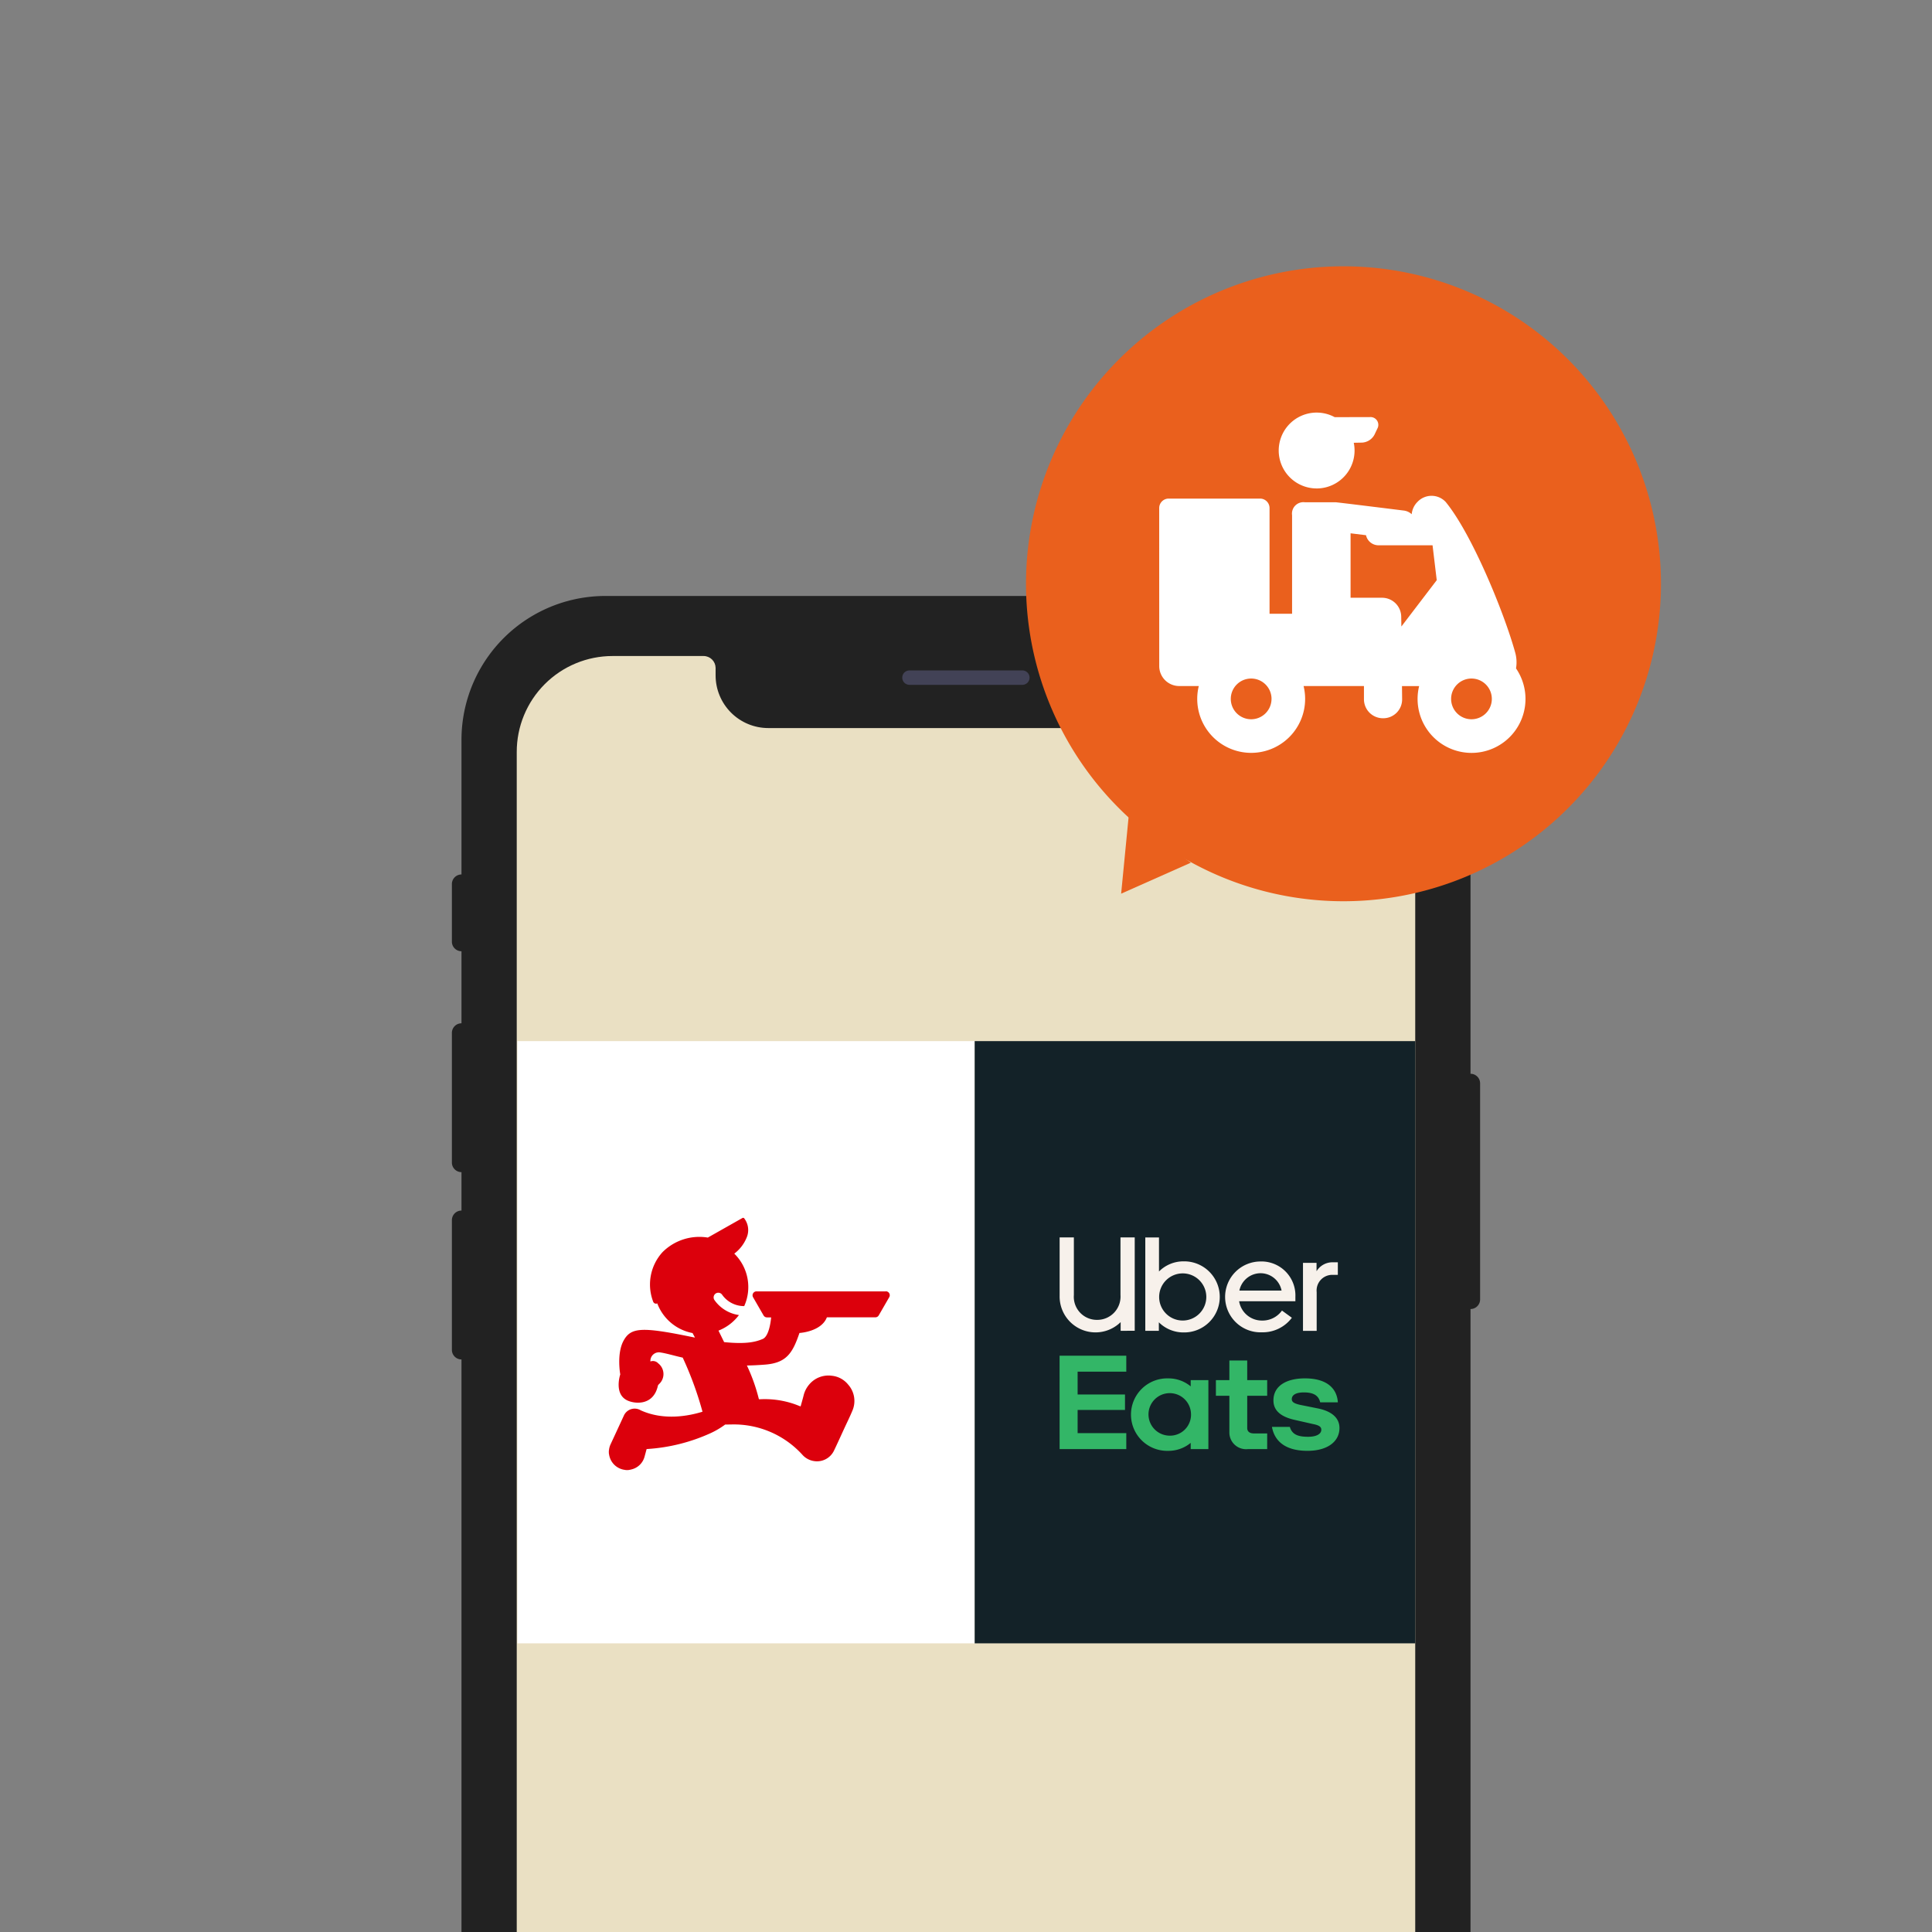
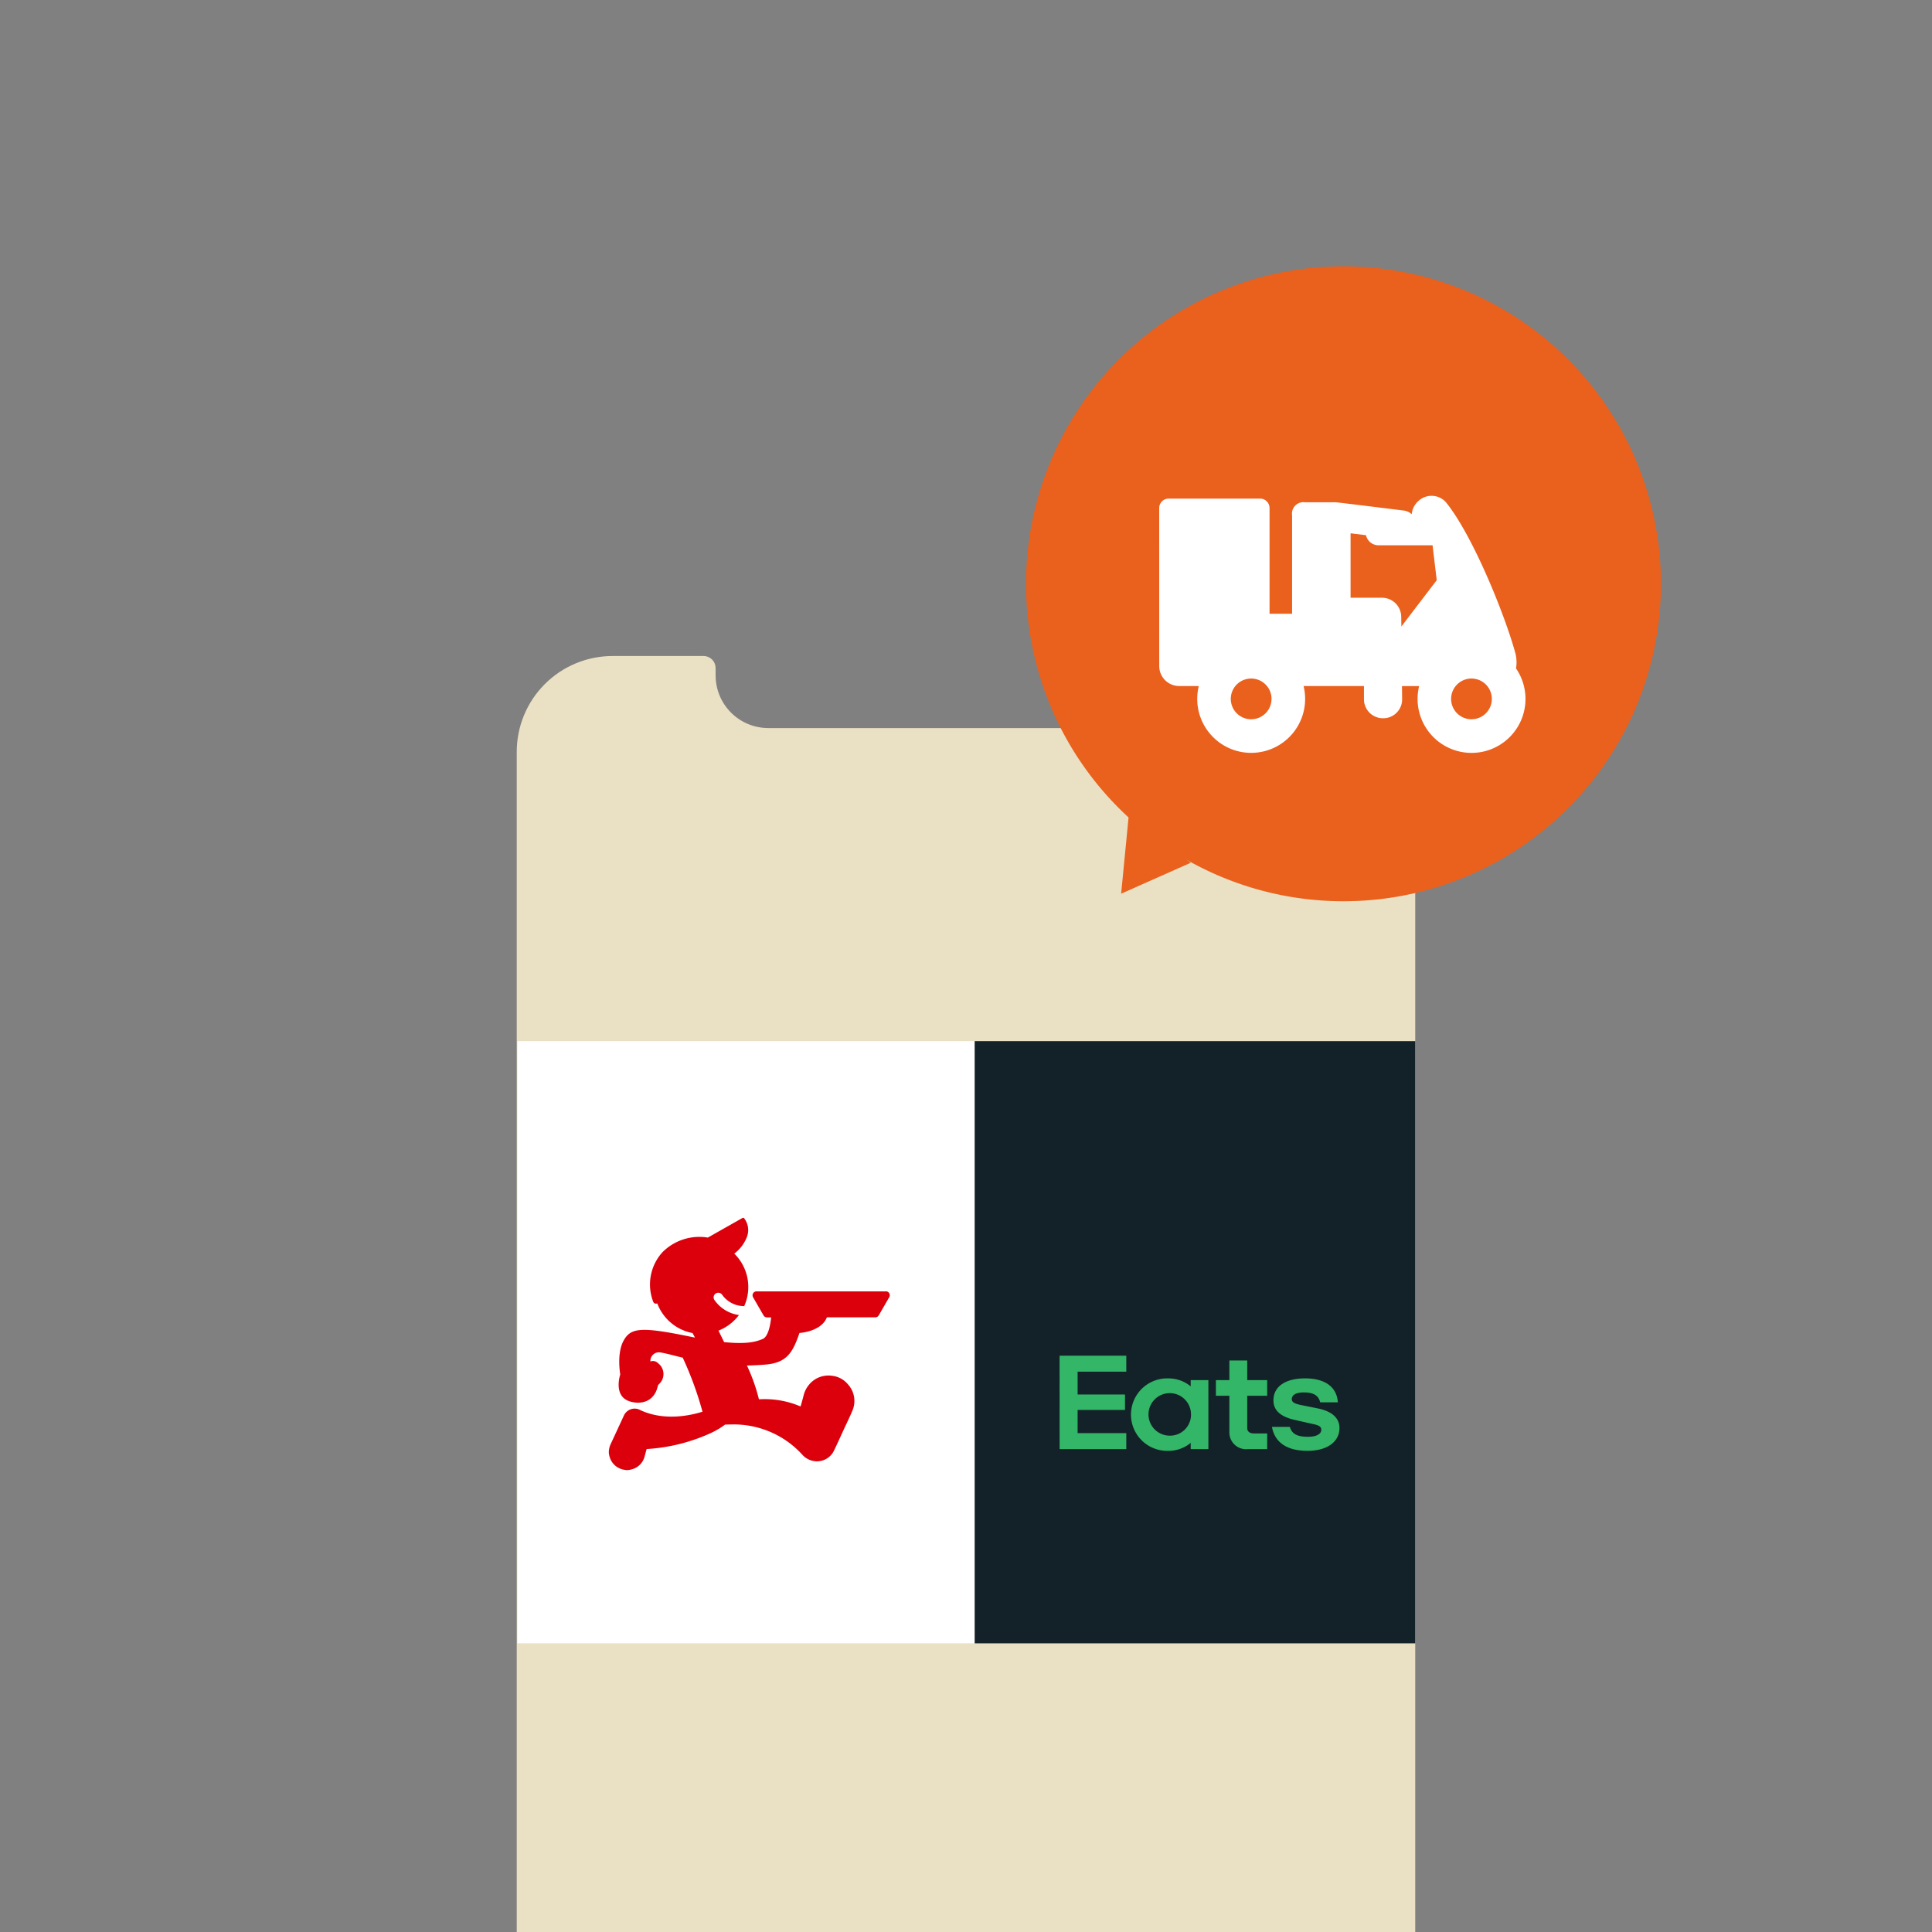
<svg xmlns="http://www.w3.org/2000/svg" width="295" height="295" viewBox="0 0 295 295">
  <rect x="0" y="0" width="295" height="295" fill="#808080" stroke="none" />
  <defs>
    <clipPath id="a">
      <rect width="295" height="295" transform="translate(865 1633)" fill="#fff" />
    </clipPath>
    <clipPath id="b">
      <path d="M122.56,369.662H14.634A14.644,14.644,0,0,1,0,355V86.663A14.629,14.629,0,0,1,14.634,72h13.9a1.833,1.833,0,0,1,1.829,1.8v1.133A8.046,8.046,0,0,0,38.414,83h61.1a7.322,7.322,0,0,0,7.317-7.332V73.833A1.833,1.833,0,0,1,108.656,72h13.9a14.644,14.644,0,0,1,14.634,14.663V355a14.628,14.628,0,0,1-14.634,14.663Z" transform="translate(0 -72)" fill="#fff" />
    </clipPath>
  </defs>
  <g transform="translate(-865 -7314)">
    <g transform="translate(0 5681)" clip-path="url(#a)">
      <g transform="translate(738 1524)">
        <g transform="translate(196 200)">
-           <path d="M23.422-669a21.977,21.977,0,0,1-21.958-22V-868.424A1.465,1.465,0,0,1,0-869.891v-19.8a1.465,1.465,0,0,1,1.464-1.466v-5.866A1.465,1.465,0,0,1,0-898.485v-19.8a1.465,1.465,0,0,1,1.464-1.467v-11A1.465,1.465,0,0,1,0-932.211v-8.8a1.465,1.465,0,0,1,1.464-1.467V-963a21.977,21.977,0,0,1,21.958-22H133.578a21.976,21.976,0,0,1,21.958,22v50.956A1.465,1.465,0,0,1,157-910.582v32.993a1.465,1.465,0,0,1-1.464,1.466v185.128a21.976,21.976,0,0,1-21.958,22Z" transform="translate(0 985)" fill="#222" />
-           <path d="M71.573-963.8a2.2,2.2,0,0,1,2.2-2.2,2.2,2.2,0,0,1,2.2,2.2,2.2,2.2,0,0,1-2.2,2.2A2.2,2.2,0,0,1,71.573-963.8ZM48.1-962.7a1.1,1.1,0,0,1-1.1-1.1,1.1,1.1,0,0,1,1.1-1.1H65.338a1.1,1.1,0,0,1,1.1,1.1,1.1,1.1,0,0,1-1.1,1.1Z" transform="translate(21.768 976.269)" fill="#424256" />
          <g transform="translate(9.903 9.169)" clip-path="url(#b)">
            <g transform="translate(0.097 21.82)">
              <rect width="136.66" fill="#f9f9f9" style="mix-blend-mode:multiply;isolation:isolate" />
            </g>
            <path d="M0,0H137.195V303.161H0Z" transform="translate(0 0)" fill="#eae0c3" />
            <g transform="translate(0.097 58.801)">
              <path d="M0,0H69.826V91.954H0Z" fill="#fff" />
              <path d="M0,0H67.831V91.954H0Z" transform="translate(69.826)" fill="#132228" />
              <path d="M379.839,90.84H360.094a.6.6,0,0,0-.521.9l1.6,2.773a.6.6,0,0,0,.521.3h.638c-.07.74-.354,2.907-1.3,3.3s-2.344.836-5.881.474l-.86-1.754a7.192,7.192,0,0,0,3.125-2.378,5.519,5.519,0,0,1-3.739-2.287.713.713,0,0,1,1.169-.817,4.091,4.091,0,0,0,3.344,1.737h.03a7.137,7.137,0,0,0-1.517-8.01,5.814,5.814,0,0,0,1.869-2.406,2.936,2.936,0,0,0-.375-3.012.228.228,0,0,0-.26-.017l-5.273,2.982h0a7.953,7.953,0,0,0-6.912,2.218,7.328,7.328,0,0,0-1.437,7.56.463.463,0,0,0,.628.273,7.181,7.181,0,0,0,5.388,4.528l.37.693c-.221-.043-.445-.088-.676-.135-7.511-1.541-9.127-1.413-10.233.618-1.076,1.975-.5,5.136-.5,5.136s-.989,2.918,1,3.937c1.154.592,4.024.89,4.73-2.134,0,0-.012-.135.21-.338a2.074,2.074,0,0,0-.151-3.159,1.1,1.1,0,0,0-1.183-.28,1.3,1.3,0,0,1,1.6-1.36c.683.095,1.932.444,2.673.622l.66.155a52.316,52.316,0,0,1,3.018,8.256c-2.127.659-5.92,1.387-9.441-.218a1.8,1.8,0,0,0-2.565.811q-1.008,2.186-2.023,4.37a2.672,2.672,0,0,0-.248.906.5.5,0,0,1-.023.088v.369c.029.153.049.309.088.46a2.779,2.779,0,0,0,2.416,2.1.523.523,0,0,1,.086.024h.37c.165-.031.334-.05.5-.1a2.724,2.724,0,0,0,2-1.975c.108-.372.2-.747.309-1.134a27.533,27.533,0,0,0,9.812-2.447,12.472,12.472,0,0,0,2.177-1.293l1.082-.017a14.14,14.14,0,0,1,10.685,4.6,2.973,2.973,0,0,0,1.753.985,2.878,2.878,0,0,0,3.091-1.568c.547-1.138,1.064-2.29,1.593-3.437.4-.868.829-1.725,1.194-2.608a3.753,3.753,0,0,0-.615-4.058,3.672,3.672,0,0,0-2.492-1.349,3.828,3.828,0,0,0-3.452,1.331,4.058,4.058,0,0,0-.874,1.742c-.131.511-.278,1.017-.418,1.525-.008.028-.019.055-.029.084-.271-.1-.534-.21-.8-.306a13.856,13.856,0,0,0-5.439-.784.12.12,0,0,1-.144-.09,27.362,27.362,0,0,0-1.81-5.067c.909-.014,1.816-.062,2.763-.136,3.282-.256,4.213-1.758,5.26-4.832,0,0,3.331-.176,4.187-2.389h7.4a.6.6,0,0,0,.521-.3l1.6-2.773a.6.6,0,0,0-.521-.9" transform="translate(-323.584 -52.628)" fill="#dc000c" />
              <g transform="translate(82.793 29.985)">
                <path d="M79.643,205.134A3.246,3.246,0,1,0,76.4,208.35a3.2,3.2,0,0,0,3.245-3.217m2.651-5.263V210.4h-2.7v-.951a5.318,5.318,0,0,1-3.419,1.219,5.534,5.534,0,1,1,0-11.063,5.318,5.318,0,0,1,3.419,1.218v-.951Zm8.979,8.139H89.242c-.619,0-1.015-.268-1.015-.829v-4.923h3.047V199.87H88.226v-3H85.5v3H83.444v2.388H85.5v5.6A2.547,2.547,0,0,0,88.35,210.4h2.923Zm6.156,2.656c3.122,0,4.881-1.462,4.881-3.484,0-1.438-1.04-2.51-3.221-2.973l-2.3-.463c-1.338-.243-1.759-.487-1.759-.975,0-.633.644-1.023,1.833-1.023,1.288,0,2.229.341,2.5,1.511h2.7c-.149-2.193-1.759-3.655-5.029-3.655-2.824,0-4.807,1.145-4.807,3.363,0,1.535,1.09,2.534,3.444,3.021l2.576.585c1.016.195,1.289.463,1.289.877,0,.658-.768,1.072-2.007,1.072-1.56,0-2.452-.341-2.8-1.511H92c.4,2.193,2.056,3.655,5.425,3.655m-37.85-14.523H69.761v2.437H62.329v3.484h7.234v2.364H62.329v3.533h7.432V210.4H59.579Z" transform="translate(-59.579 -178.092)" fill="#33b667" />
-                 <path d="M102.062,112.958v-1.914h-.725a2.834,2.834,0,0,0-2.526,1.364v-1.283h-2.07v10.386h2.091v-5.906a2.393,2.393,0,0,1,2.36-2.647Zm-15.031,2.4a3.311,3.311,0,0,1,3.23-2.647,3.272,3.272,0,0,1,3.209,2.647Zm3.271-4.439a5.409,5.409,0,1,0,.186,10.813,5.565,5.565,0,0,0,4.555-2.22l-1.511-1.1a3.651,3.651,0,0,1-3.043,1.527,3.524,3.524,0,0,1-3.5-2.953h8.592v-.672a5.191,5.191,0,0,0-5.279-5.4m-11.946,9.022a3.6,3.6,0,1,1,3.623-3.6,3.611,3.611,0,0,1-3.623,3.6m-5.693,1.568h2.07v-1.3a5.315,5.315,0,0,0,3.768,1.548,5.428,5.428,0,1,0,0-10.854,5.263,5.263,0,0,0-3.747,1.548v-5.193H72.663Zm-7.349-1.67a3.553,3.553,0,0,0,3.561-3.788v-8.8h2.174v14.255H68.9v-1.324a5.48,5.48,0,0,1-9.317-4.011v-8.92h2.174v8.8a3.519,3.519,0,0,0,3.561,3.788" transform="translate(-59.579 -107.256)" fill="#f7f1eb" />
              </g>
            </g>
          </g>
          <rect width="0.202" height="43.278" transform="translate(146.896 251.083)" fill="#333" />
        </g>
      </g>
    </g>
    <g transform="translate(1023.384 7337) rotate(2)">
      <g transform="translate(0.558 15.99)">
        <path d="M48.475,0A48.475,48.475,0,1,1,0,48.475,48.475,48.475,0,0,1,48.475,0Z" fill="#ea601d" />
        <path d="M5.824,0l5.824,10.277H0Z" transform="matrix(0.899, -0.438, 0.438, 0.899, 11.697, 87.713)" fill="#ea601d" />
      </g>
    </g>
    <g transform="translate(1042 7361.912)">
      <path d="M54.482,137.989a5.531,5.531,0,0,0-.15-2.519c-1.634-5.887-6.525-17.941-10.589-22.906a2.953,2.953,0,0,0-4.312,0,3.032,3.032,0,0,0-.877,1.877,2.135,2.135,0,0,0-1.17-.557s-10.308-1.284-10.433-1.268H22.263a1.746,1.746,0,0,0-1.974,1.974v15.048h-3.44V113.5a1.45,1.45,0,0,0-1.448-1.448H1.448A1.45,1.45,0,0,0,0,113.5s.005,22.659.005,24.125a3.048,3.048,0,0,0,3.048,3.048H6.045a8.238,8.238,0,1,0,16,0h9.219v2.02a2.9,2.9,0,0,0,2.9,2.9h.055a2.875,2.875,0,0,0,2.873-2.9l-.021-2.013h2.62a8.238,8.238,0,1,0,14.8-2.686Zm-6.8,1.54a3.109,3.109,0,1,1-3.11,3.109A3.112,3.112,0,0,1,47.686,139.528Zm-30.533,3.109a3.109,3.109,0,1,1-3.109-3.109A3.112,3.112,0,0,1,17.153,142.637Zm19.806-12.555a2.928,2.928,0,0,0-2.919-2.889H29.221v-9.84l2.356.289a1.96,1.96,0,0,0,1.914,1.541h8.248l.639,5.326-5.4,7.075Z" transform="translate(0 -83.834)" fill="#fff" />
-       <path d="M144.414,26.672a5.793,5.793,0,0,0,5.669-6.977l1.271-.025a2.286,2.286,0,0,0,1.9-1.226l.426-.9a1.188,1.188,0,0,0-1.122-1.771l-5.384.013a5.791,5.791,0,1,0-2.759,10.883Z" transform="translate(-120.375 0)" fill="#fff" />
    </g>
  </g>
</svg>